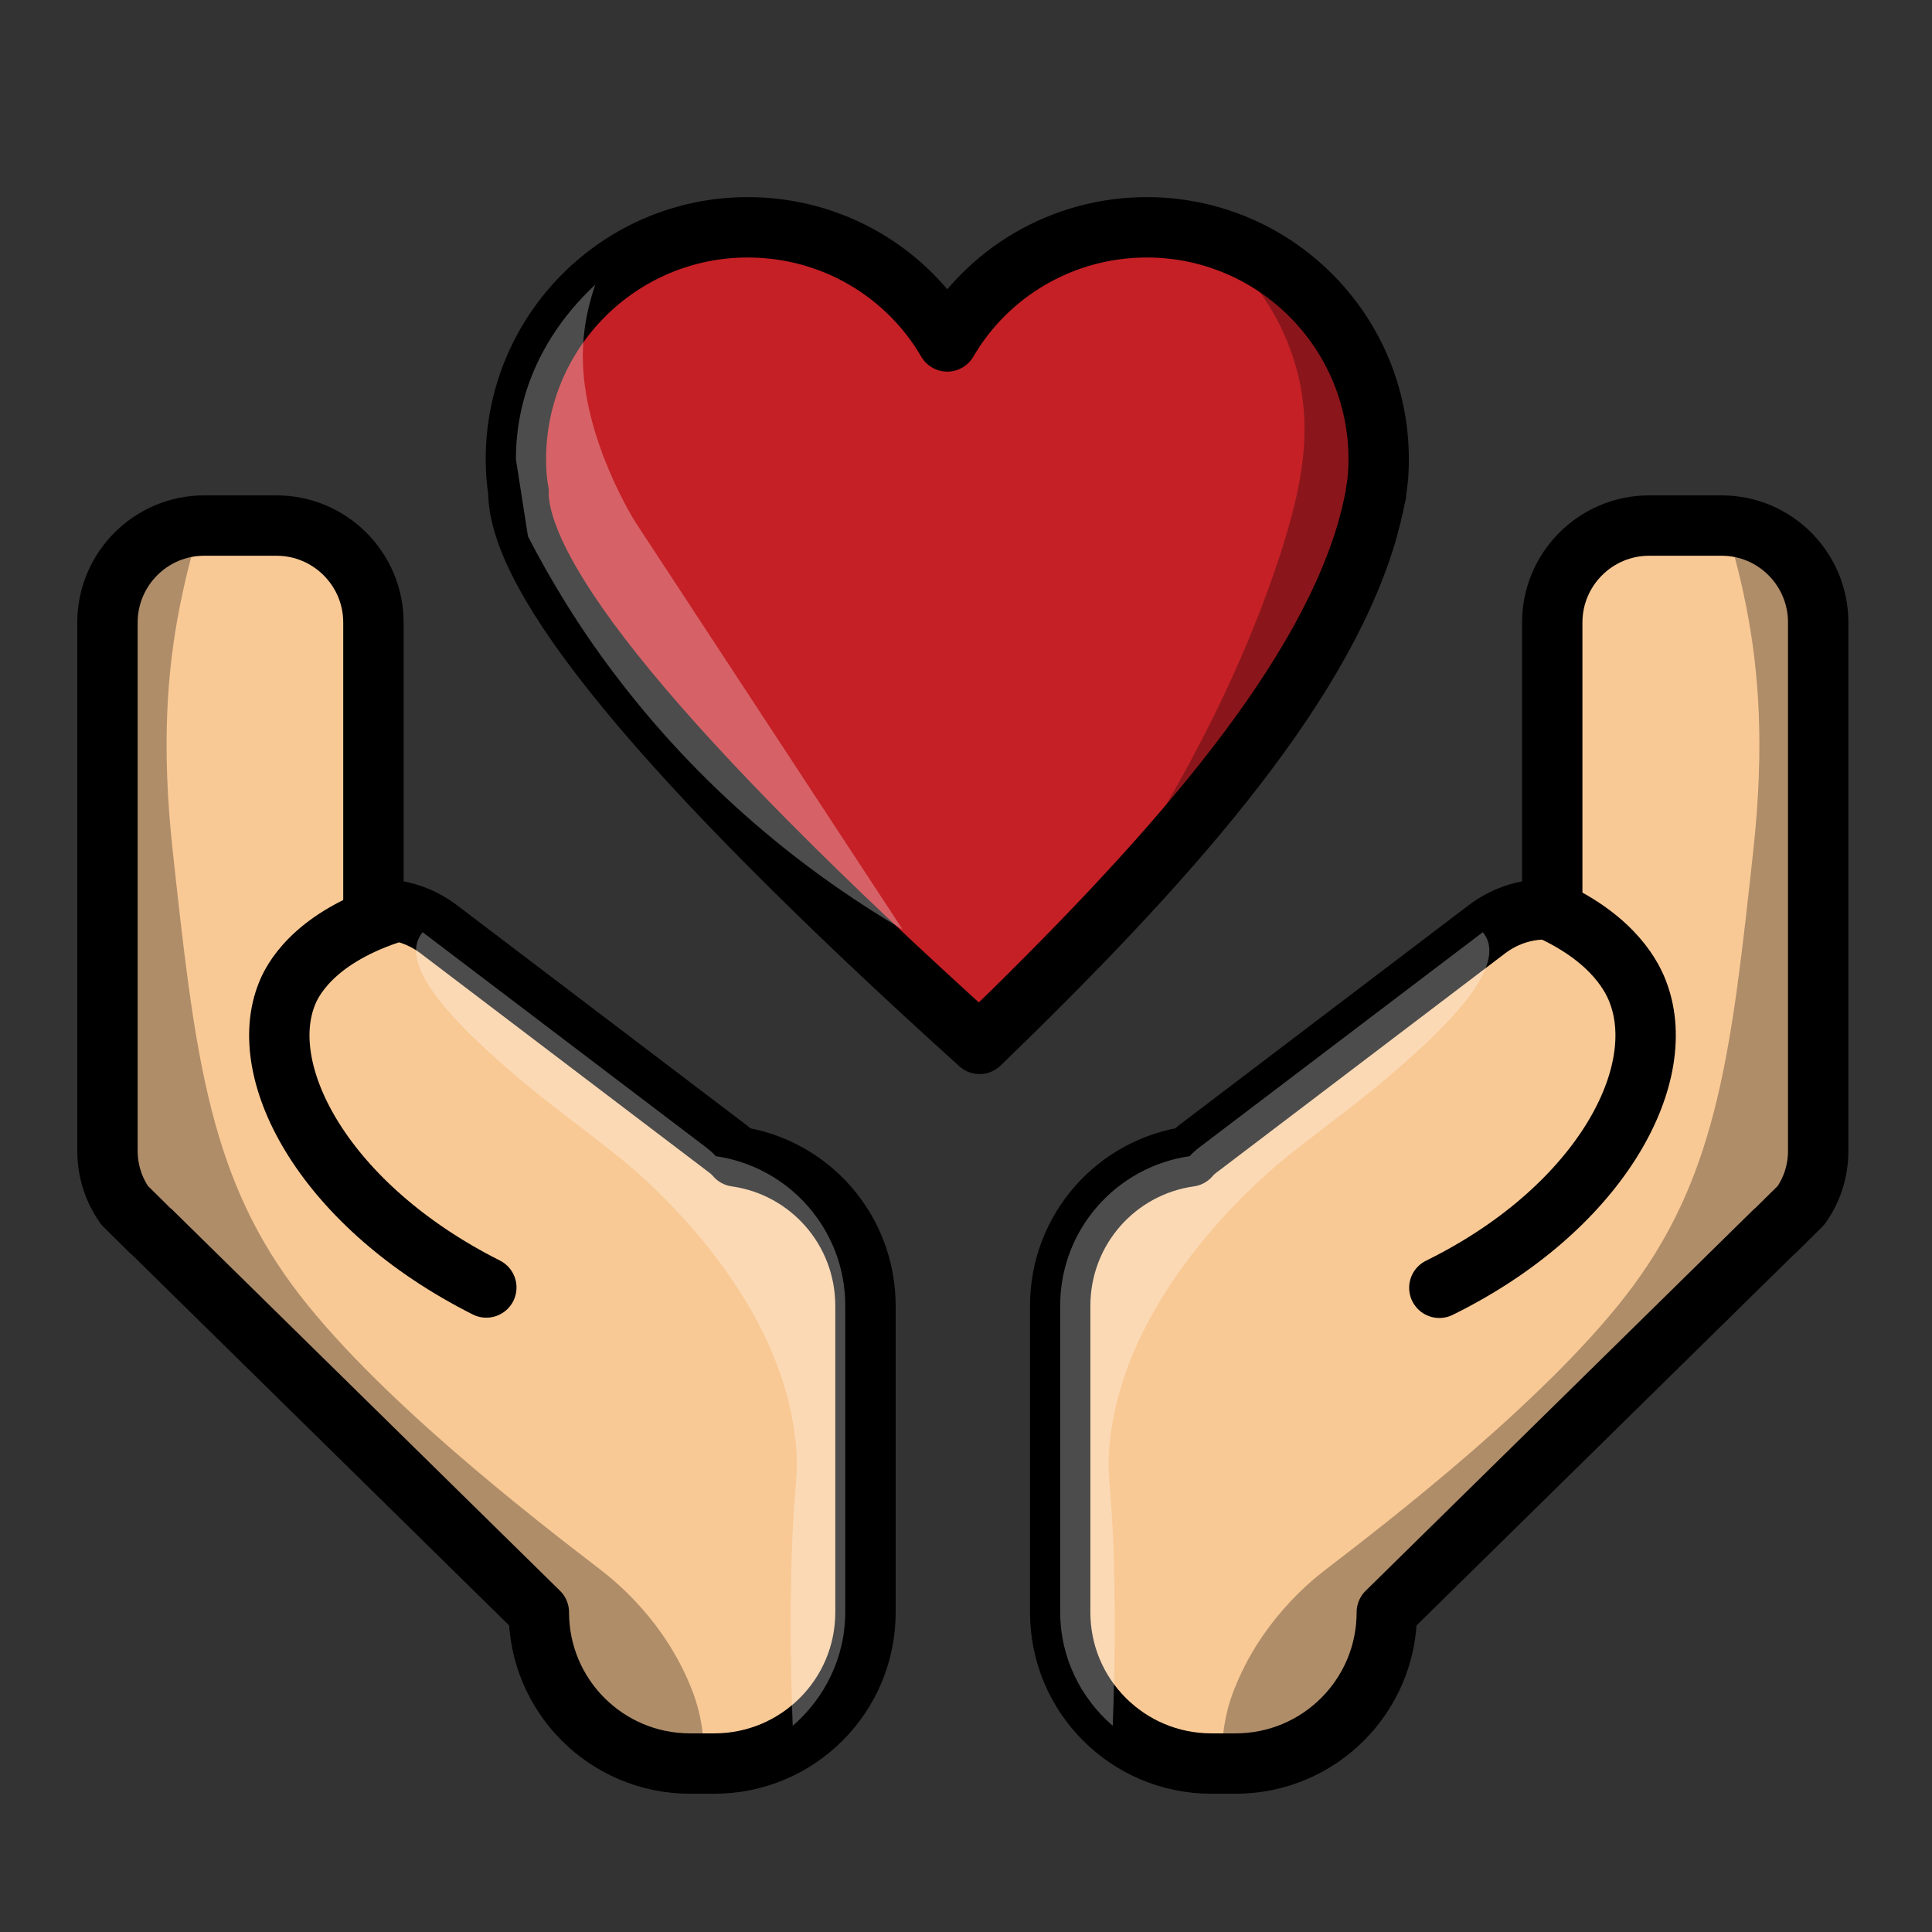
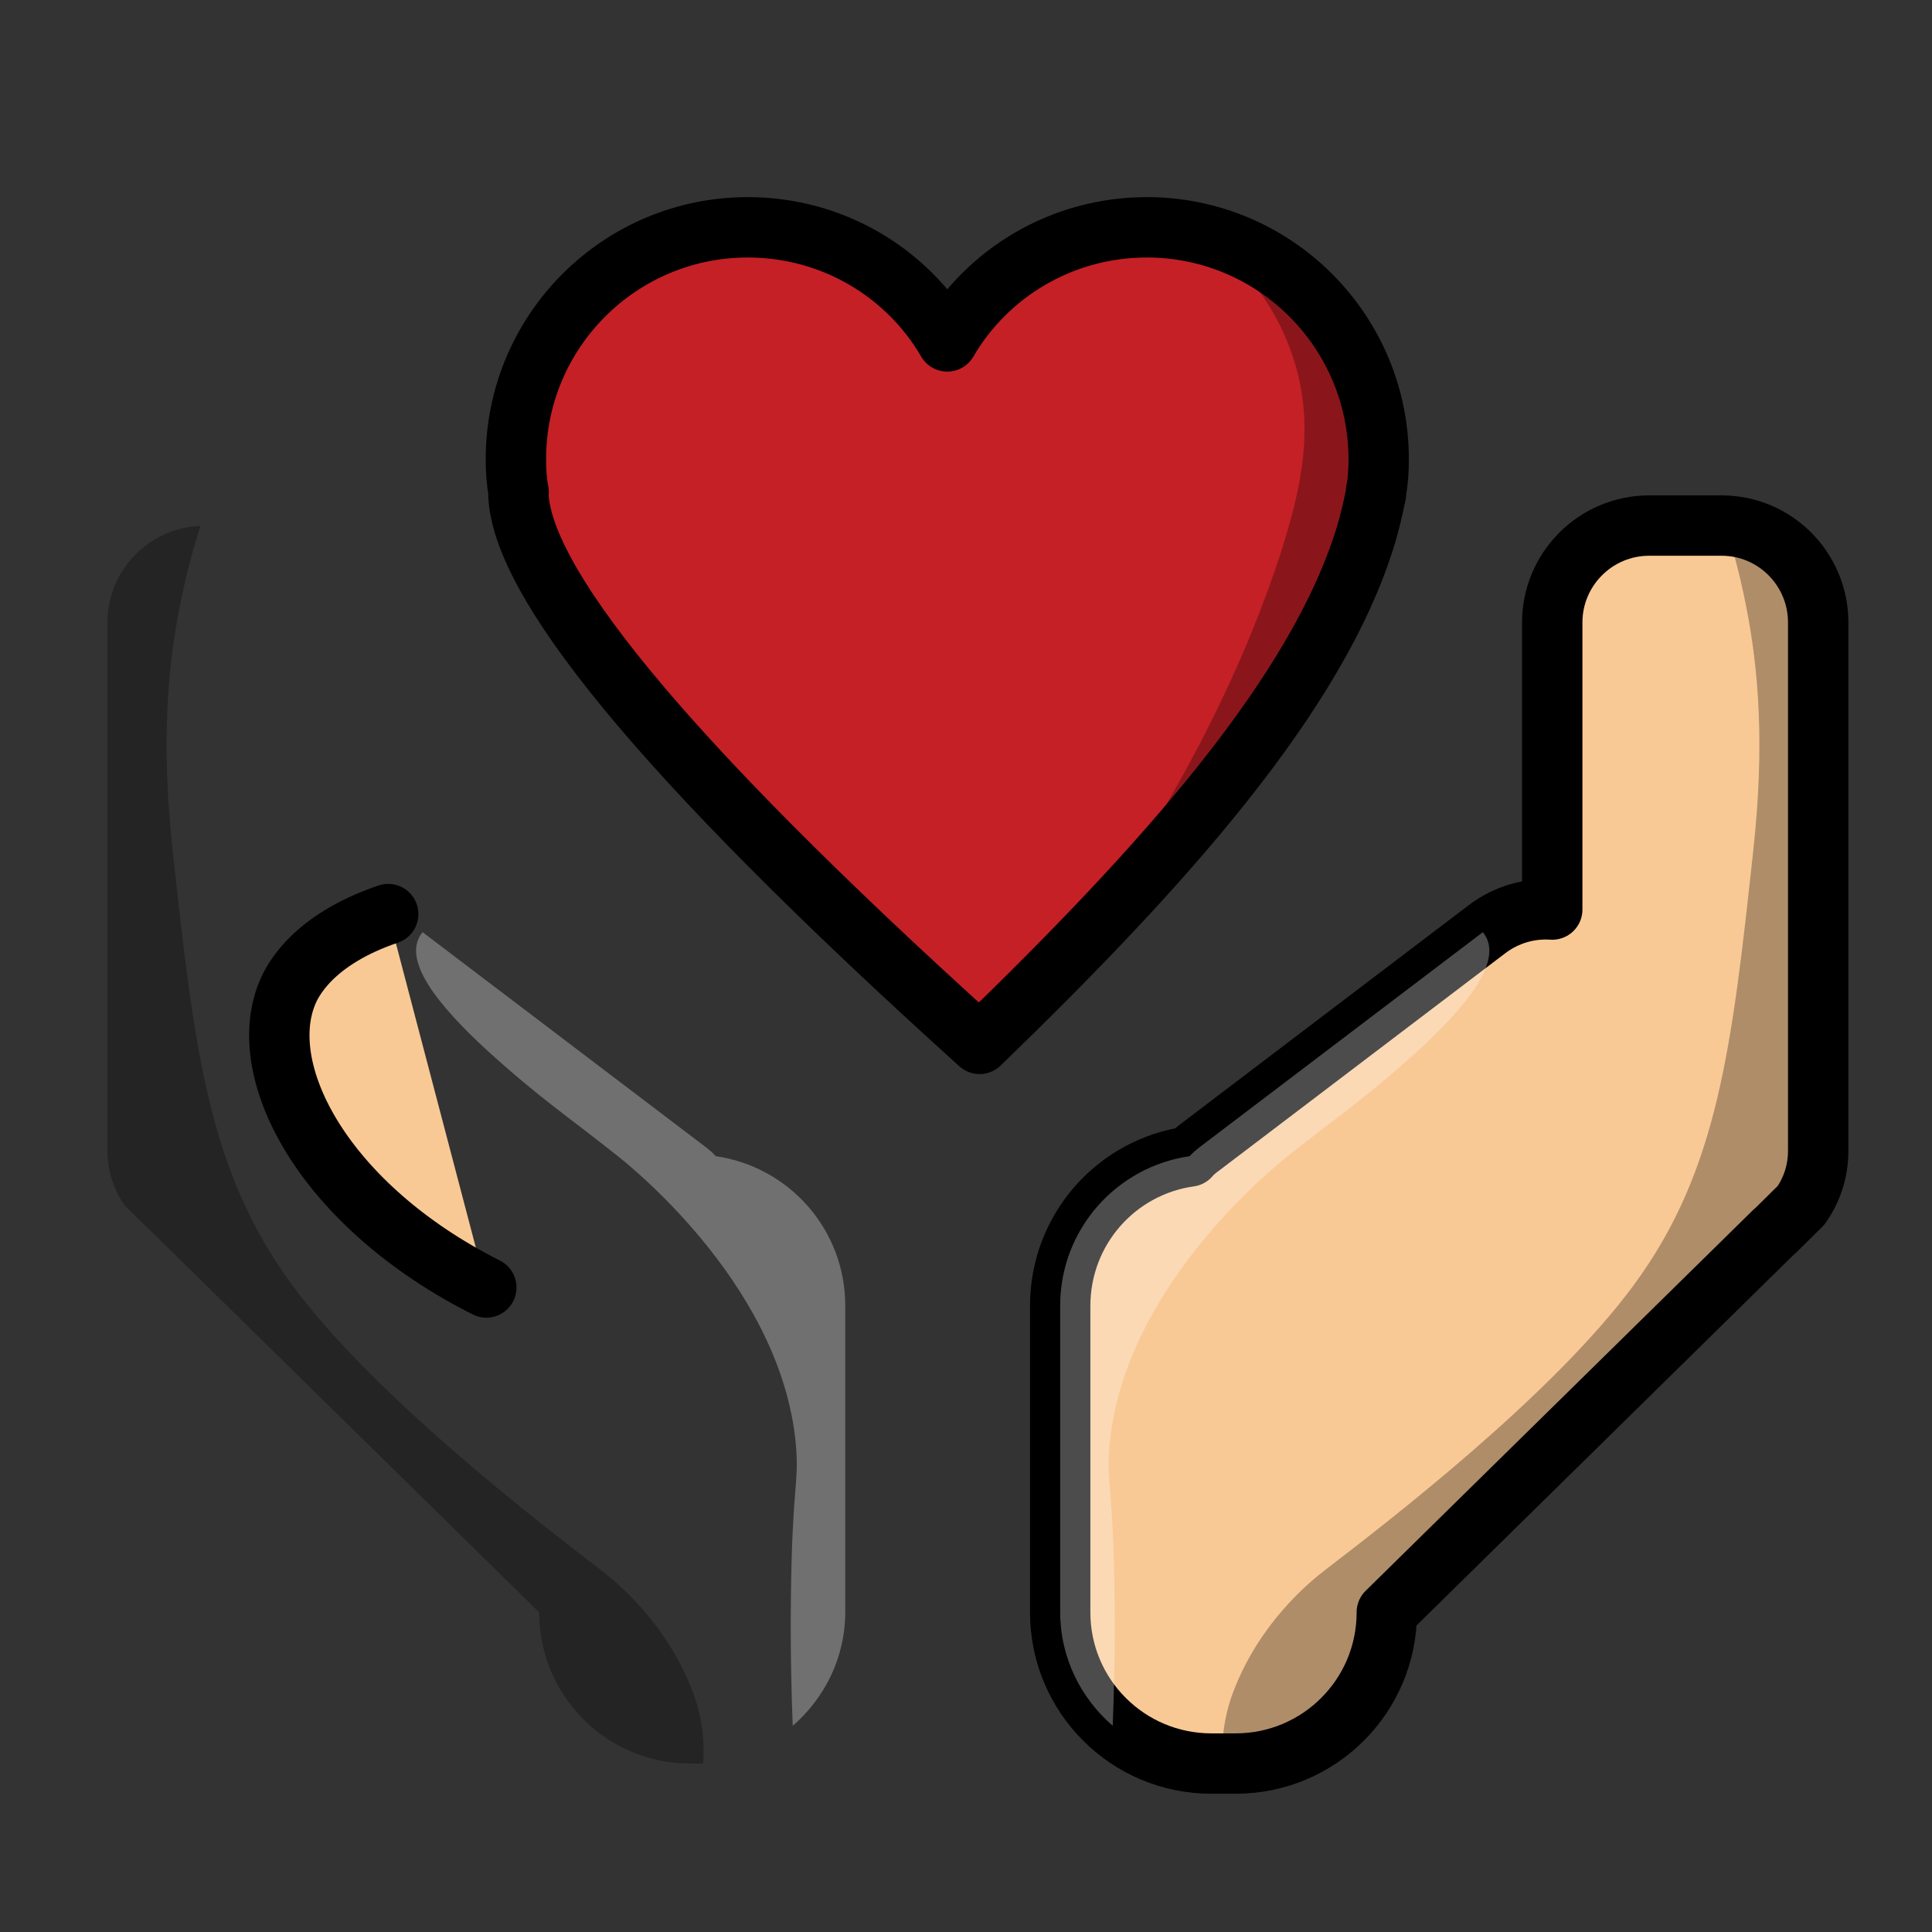
<svg xmlns="http://www.w3.org/2000/svg" version="1.1" id="Layer_1" x="0px" y="0px" viewBox="0 0 64 64" style="enable-background:new 0 0 64 64;" xml:space="preserve">
  <rect x="0" y="0" width="64" height="64" fill="#333333" stroke="none" />
  <style type="text/css">
	.st0{fill:#F9C995;}
	.st1{fill:#C52026;}
	.st2{fill:#DDDDDD;}
	.st3{fill:#787878;}
	.st4{fill:#FDC88D;}
	.st5{fill:#2D2D2D;}
	.st6{fill:#47C8F5;}
	.st7{fill:none;}
	.st8{fill:#BCBCBC;}
	.st9{fill:#606161;}
	.st10{fill:#F37B87;}
	.st11{fill:#FFC613;}
	.st12{fill:#FFFFFF;}
	.st13{fill:#E2A538;}
	.st14{fill:#FAE7D0;}
	.st15{fill:#F3AE3D;}
	.st16{fill:#81C341;}
	.st17{fill:none;stroke:#000000;stroke-width:2;stroke-linecap:round;stroke-linejoin:round;stroke-miterlimit:10;}
	.st18{opacity:0.3;}
	.st19{opacity:0.3;fill:#FFFFFF;}
</style>
  <g id="Vector">
    <g>
      <g>
        <path class="st0" d="M60.23,20.62v17.5c0,0.68-0.21,1.3-0.57,1.81l-0.87,0.86l-0.02,0.01L45.94,53.41c0,2.77-2.24,5.01-5.01,5.01     h-0.8c-2.77,0-5.01-2.24-5.01-5.01V43.26c0-2.53,1.86-4.61,4.29-4.95c0.1-0.12,0.23-0.23,0.37-0.33l9.48-7.2     c0.65-0.49,1.41-0.7,2.16-0.65v-9.51c0-1.77,1.44-3.21,3.21-3.21h2.4C58.8,17.41,60.23,18.85,60.23,20.62z" />
        <path class="st0" d="M51.29,30.12c2.22,1,2.82,2.32,2.99,2.8c1.03,2.82-1.38,7.17-6.6,9.74" />
      </g>
      <g>
-         <path class="st0" d="M3.56,20.62v17.5c0,0.68,0.21,1.3,0.57,1.81L5,40.79l0.02,0.01l12.83,12.61c0,2.77,2.24,5.01,5.01,5.01h0.8     c2.77,0,5.01-2.24,5.01-5.01V43.26c0-2.53-1.86-4.61-4.29-4.95c-0.1-0.12-0.23-0.23-0.37-0.33l-9.48-7.2     c-0.65-0.49-1.41-0.7-2.16-0.65v-9.51c0-1.77-1.44-3.21-3.21-3.21h-2.4C5,17.41,3.56,18.85,3.56,20.62z" />
        <path class="st0" d="M12.86,30.28c-2.53,0.86-3.19,2.23-3.35,2.63c-1.08,2.65,1.26,7.05,6.6,9.74" />
      </g>
      <path class="st1" d="M45.67,15.21c0,0.37-0.02,0.73-0.09,1.08c0.01,0.06,0,0.11-0.02,0.16c-0.08,0.42-0.19,0.85-0.31,1.27    c-1.6,5.27-6.72,10.98-12.8,16.86c-10.8-9.75-15.26-15.45-15.28-18.29h0.01c-0.07-0.35-0.09-0.71-0.09-1.08    c0-4.24,3.44-7.68,7.68-7.68c2.82,0,5.29,1.51,6.61,3.78c1.32-2.27,3.8-3.78,6.61-3.78C42.23,7.53,45.67,10.97,45.67,15.21z" />
    </g>
  </g>
  <g id="Line">
    <g>
      <g>
        <path class="st17" d="M60.23,20.62v17.5c0,0.68-0.21,1.3-0.57,1.81l-0.87,0.86l-0.02,0.01L45.94,53.41     c0,2.77-2.24,5.01-5.01,5.01h-0.8c-2.77,0-5.01-2.24-5.01-5.01V43.26c0-2.53,1.86-4.61,4.29-4.95c0.1-0.12,0.23-0.23,0.37-0.33     l9.48-7.2c0.65-0.49,1.41-0.7,2.16-0.65v-9.51c0-1.77,1.44-3.21,3.21-3.21h2.4C58.8,17.41,60.23,18.85,60.23,20.62z" />
-         <path class="st17" d="M51.29,30.12c2.22,1,2.82,2.32,2.99,2.8c1.03,2.82-1.38,7.17-6.6,9.74" />
      </g>
      <g>
-         <path class="st17" d="M3.56,20.62v17.5c0,0.68,0.21,1.3,0.57,1.81L5,40.79l0.02,0.01l12.83,12.61c0,2.77,2.24,5.01,5.01,5.01h0.8     c2.77,0,5.01-2.24,5.01-5.01V43.26c0-2.53-1.86-4.61-4.29-4.95c-0.1-0.12-0.23-0.23-0.37-0.33l-9.48-7.2     c-0.65-0.49-1.41-0.7-2.16-0.65v-9.51c0-1.77-1.44-3.21-3.21-3.21h-2.4C5,17.41,3.56,18.85,3.56,20.62z" />
        <path class="st17" d="M12.86,30.28c-2.53,0.86-3.19,2.23-3.35,2.63c-1.08,2.65,1.26,7.05,6.6,9.74" />
      </g>
      <path class="st17" d="M45.67,15.21c0,0.37-0.02,0.73-0.09,1.08c0.01,0.06,0,0.11-0.02,0.16c-0.08,0.42-0.19,0.85-0.31,1.27    c-1.6,5.27-6.72,10.98-12.8,16.86c-10.8-9.75-15.26-15.45-15.28-18.29h0.01c-0.07-0.35-0.09-0.71-0.09-1.08    c0-4.24,3.44-7.68,7.68-7.68c2.82,0,5.29,1.51,6.61,3.78c1.32-2.27,3.8-3.78,6.61-3.78C42.23,7.53,45.67,10.97,45.67,15.21z" />
    </g>
  </g>
  <g id="shadow">
    <g>
      <path class="st18" d="M57.16,17.42c0.2,0.62,0.46,1.53,0.68,2.65c0.42,2.11,0.62,4.62,0.24,8.1c-0.71,6.52-1.16,10.6-3.96,14.4    c-2.67,3.63-8.09,7.8-10.2,9.42c-0.59,0.45-2.17,1.77-3.03,3.96c-0.31,0.77-0.45,1.64-0.38,2.47h0.42c2.77,0,5.01-2.24,5.01-5.01    L58.78,40.8l0.02-0.01l0.87-0.86c0.36-0.51,0.57-1.14,0.57-1.81v-17.5C60.23,18.89,58.87,17.49,57.16,17.42z" />
      <path class="st18" d="M6.64,17.42c-0.2,0.62-0.46,1.53-0.68,2.65c-0.42,2.11-0.62,4.62-0.24,8.1c0.71,6.52,1.16,10.6,3.96,14.4    c2.67,3.63,8.09,7.8,10.2,9.42c0.59,0.45,2.17,1.77,3.03,3.96c0.31,0.77,0.45,1.64,0.38,2.47h-0.42c-2.77,0-5.01-2.24-5.01-5.01    L5.02,40.8L5,40.79l-0.87-0.86c-0.36-0.51-0.57-1.14-0.57-1.81v-17.5C3.56,18.89,4.93,17.49,6.64,17.42z" />
      <path class="st18" d="M45.56,16.44c0.02-0.04,0.03-0.1,0.02-0.16c0.07-0.35,0.09-0.71,0.09-1.08c0-3.56-2.43-6.55-5.72-7.42    c0.87,0.71,2.23,2.04,2.89,4.08c0.72,2.2,0.3,4.24-0.43,6.5c-1.78,5.46-4.78,10.2-7.17,13.44c4.81-4.91,8.66-9.66,10.01-14.09    C45.37,17.29,45.49,16.87,45.56,16.44z" />
    </g>
  </g>
  <g id="Highligth">
    <g>
      <g>
        <path class="st19" d="M42.69,38.27c1.7-1.35,2.55-1.89,4.3-3.48c1.61-1.48,2.87-3.02,2.13-3.91l-9.34,7.09     c-0.13,0.1-0.27,0.21-0.37,0.33c-2.43,0.35-4.29,2.43-4.29,4.95v10.15c0,1.51,0.68,2.85,1.74,3.77c0.04-0.99,0.08-2.47,0.06-4.26     c-0.04-3.57-0.25-3.7-0.18-4.85C37.1,42.8,42.09,38.75,42.69,38.27z" />
        <path class="st19" d="M20.43,38.27c-1.7-1.35-2.55-1.89-4.3-3.48c-1.61-1.48-2.87-3.02-2.13-3.91l9.34,7.09     c0.13,0.1,0.27,0.21,0.37,0.33c2.43,0.35,4.29,2.43,4.29,4.95v10.15c0,1.51-0.68,2.85-1.74,3.77c-0.04-0.99-0.08-2.47-0.06-4.26     c0.04-3.57,0.25-3.7,0.18-4.85C26.03,42.8,21.04,38.75,20.43,38.27z" />
      </g>
-       <path class="st19" d="M21.05,17.3c0,0-1.65-2.59-1.74-5.27c-0.02-0.61,0.03-1.5,0.41-2.6c-0.69,0.64-1.94,1.99-2.43,4.05    c-0.15,0.64-0.2,1.22-0.2,1.73c0.13,0.85,0.27,1.71,0.4,2.56c0.75,1.45,1.7,3.03,2.93,4.64c3.17,4.17,6.79,6.8,9.48,8.38    C26.53,25.65,21.05,17.3,21.05,17.3L21.05,17.3z" />
    </g>
  </g>
</svg>